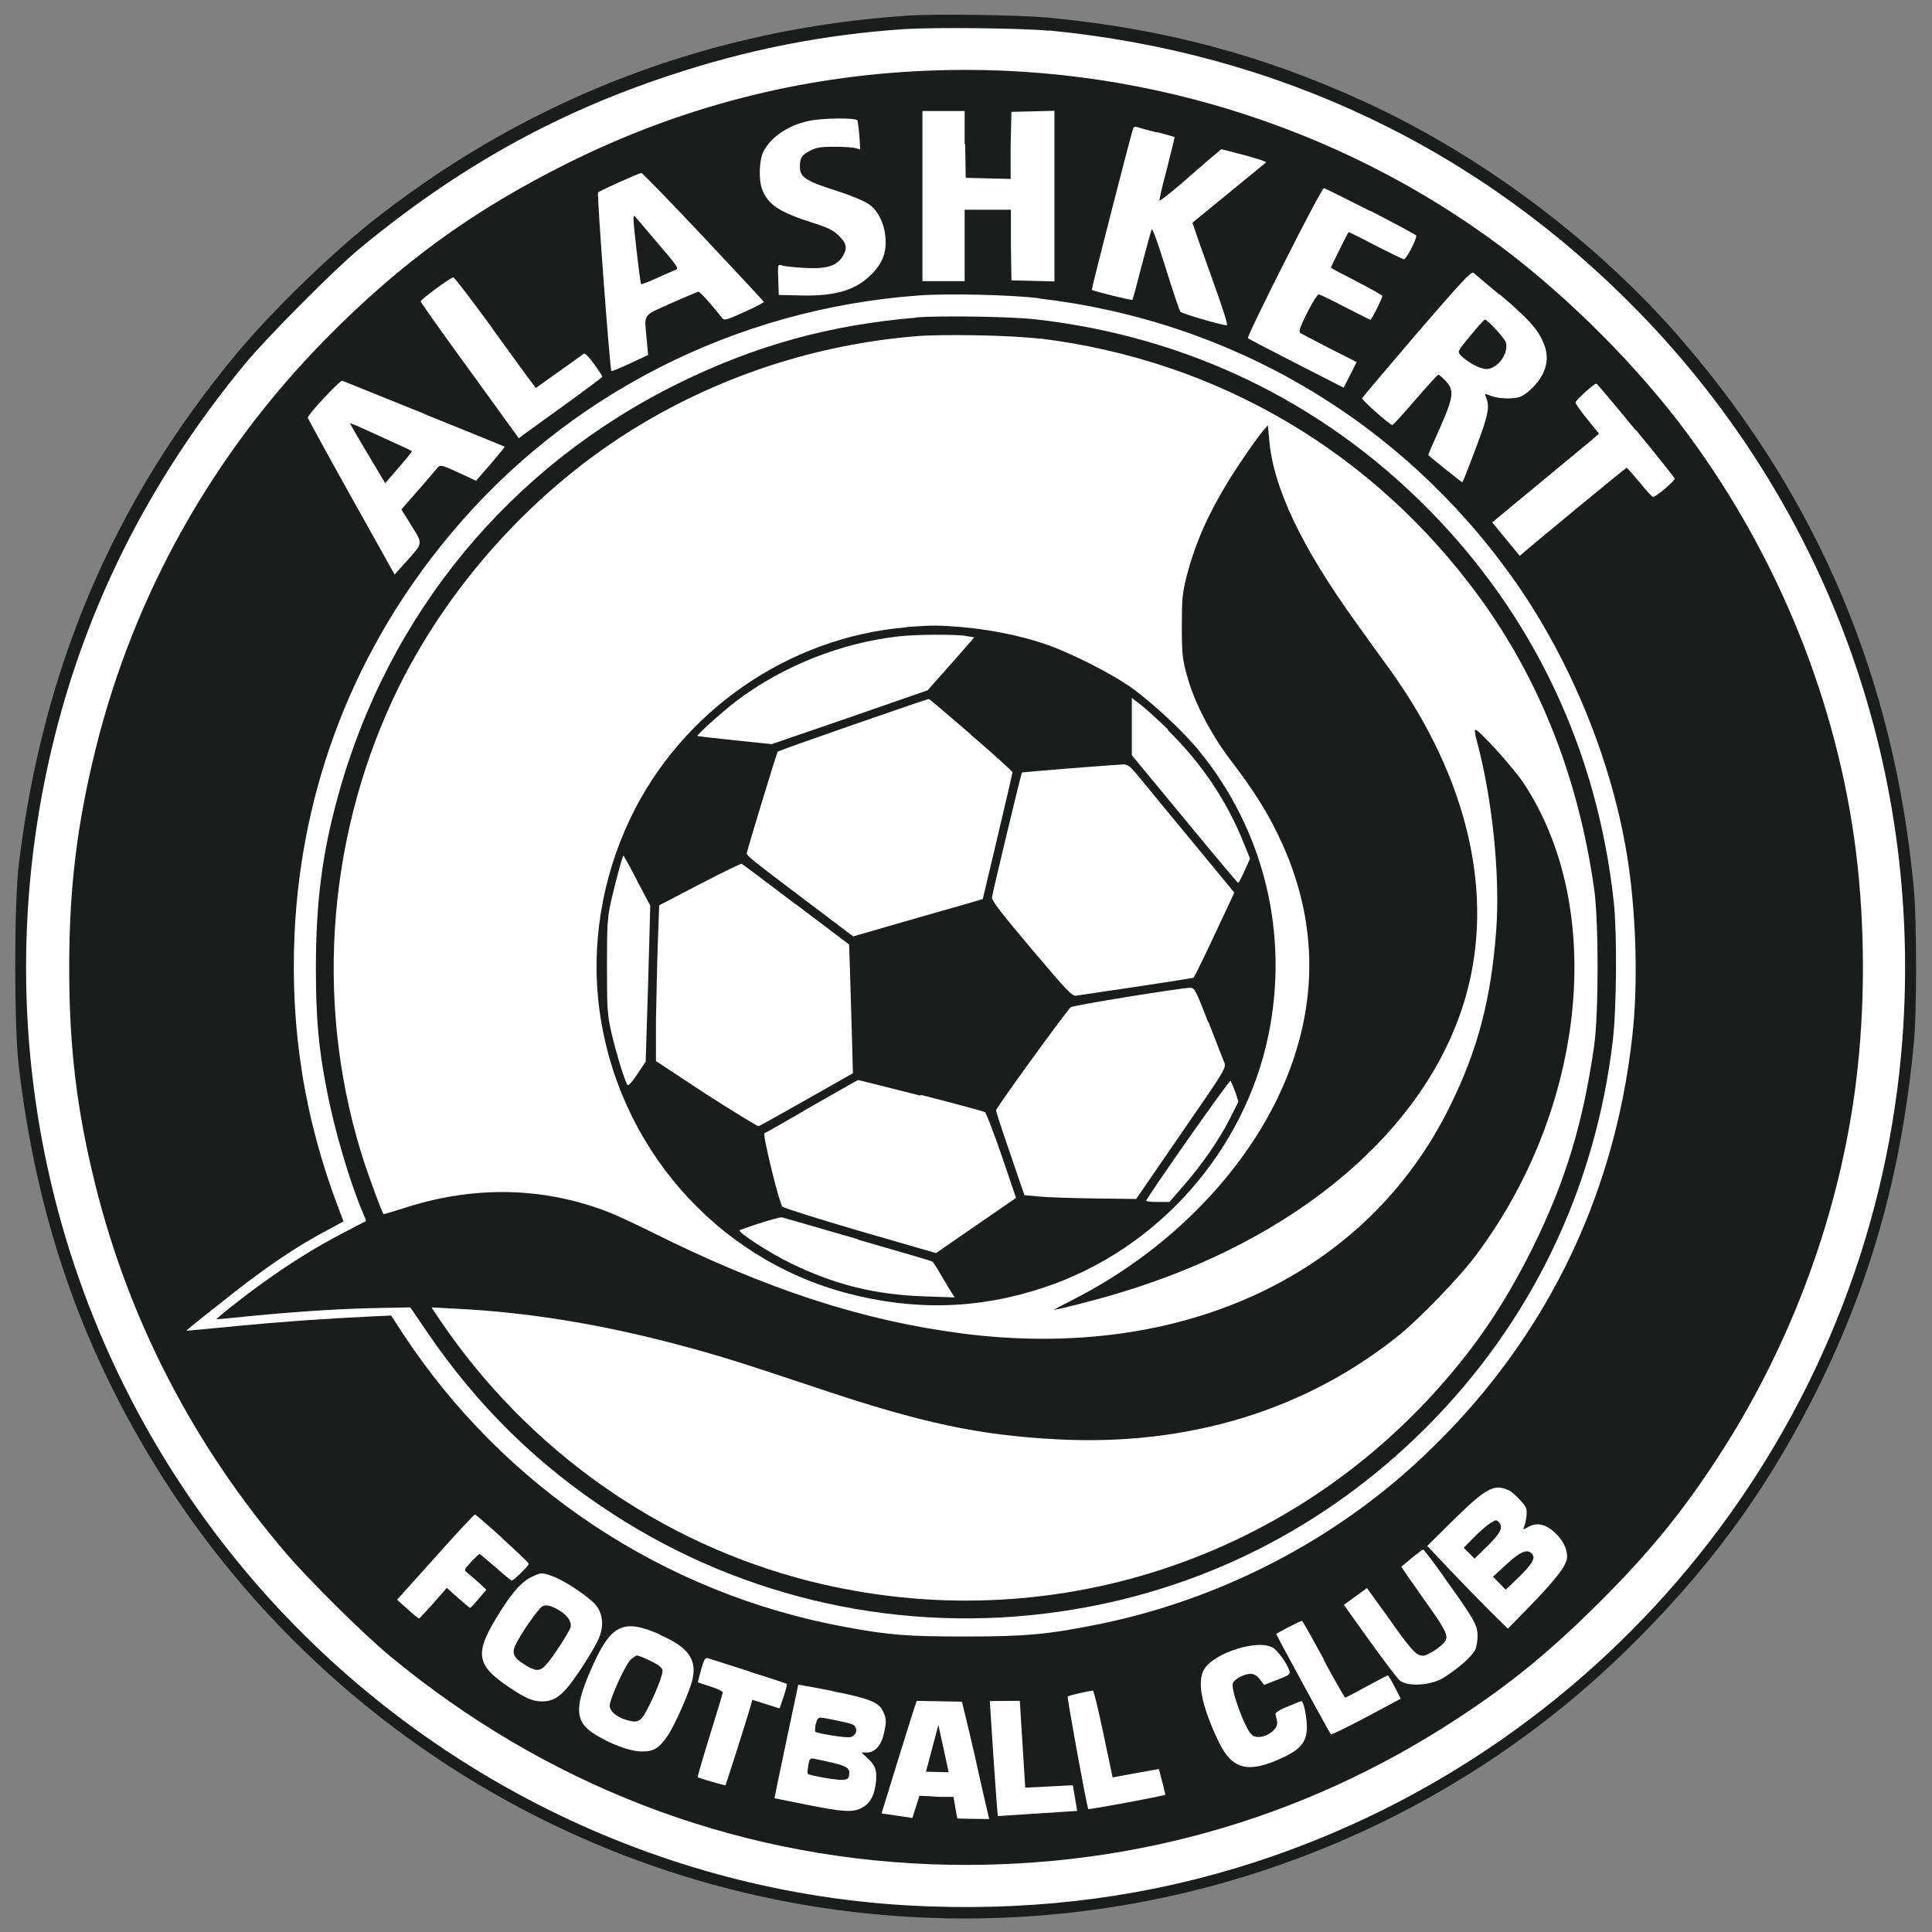
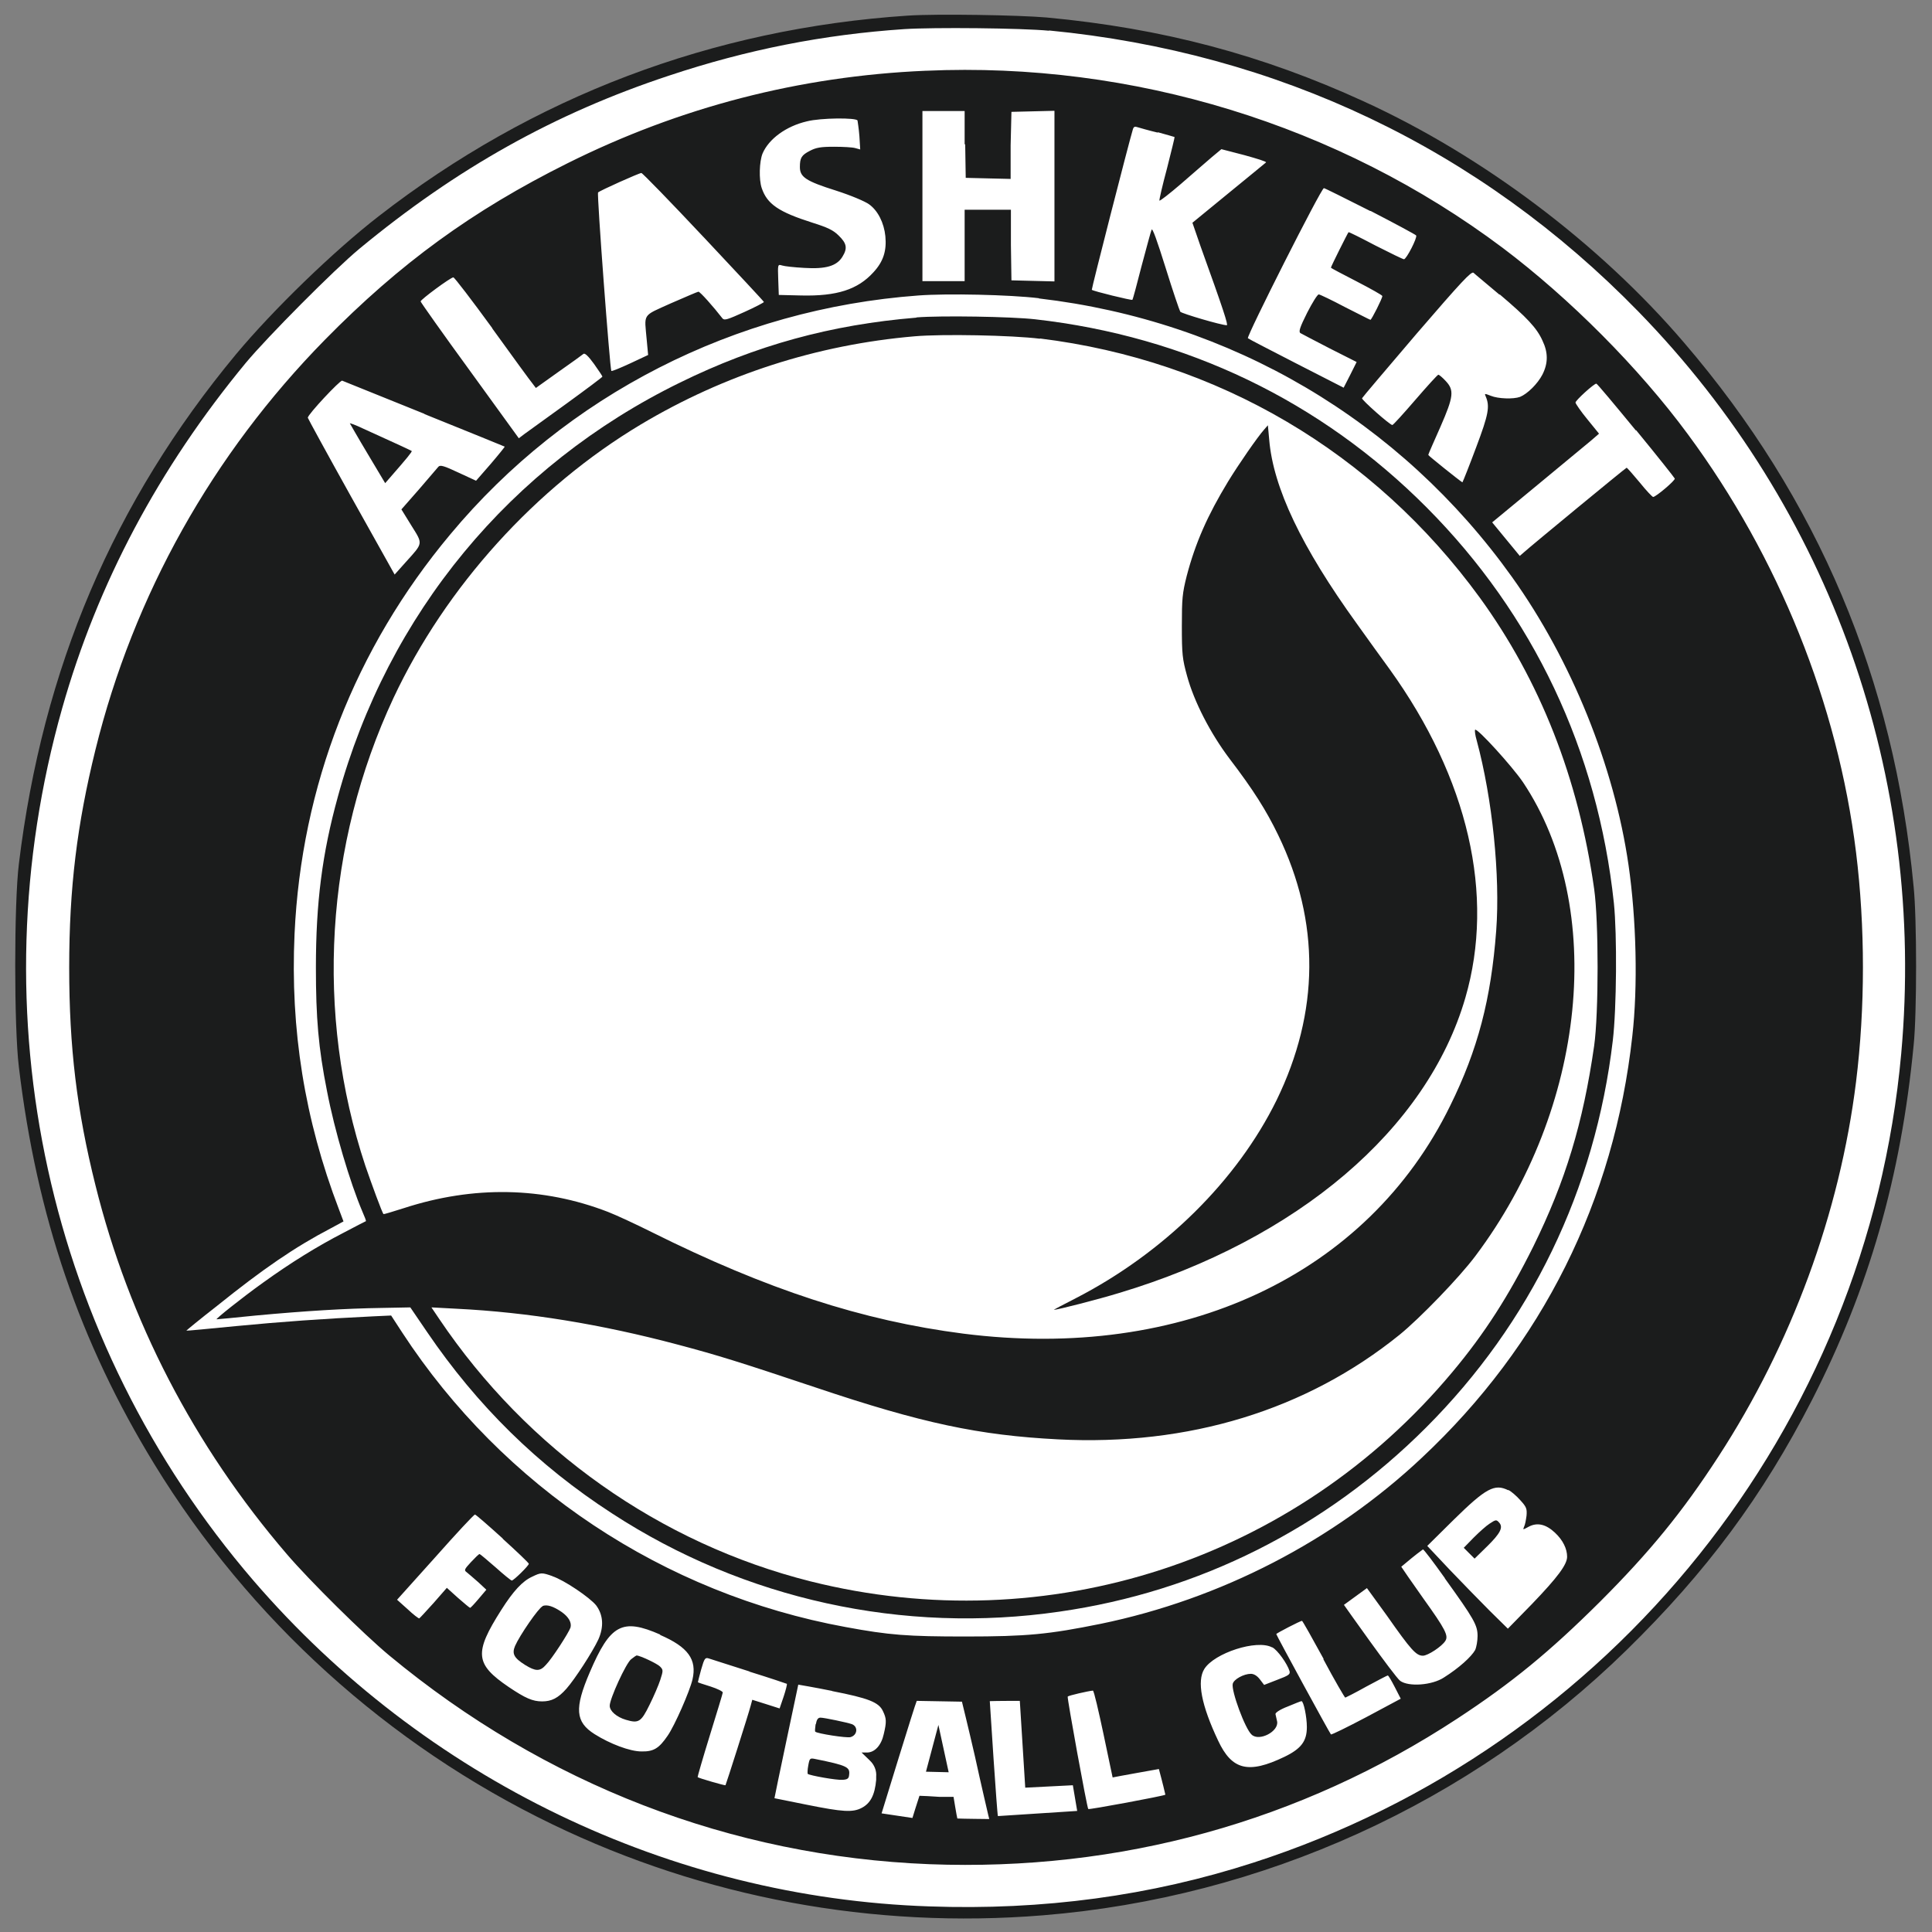
<svg xmlns="http://www.w3.org/2000/svg" width="98" height="98" viewBox="0 0 98 98" fill="none">
  <rect x="0" y="0" width="98" height="98" fill="#808080" stroke="none" />
-   <path d="M57.48 34.934C56.368 34.138 54.214 33.055 52.869 32.616C51.593 32.204 50.179 31.93 48.766 31.806C47.558 31.71 47.339 31.71 45.994 31.806C40.025 32.3 34.604 36.045 31.997 41.477C30.542 44.508 29.98 47.951 30.419 51.202C31.338 58.116 36.319 63.822 42.961 65.578C46.378 66.483 49.672 66.401 52.979 65.29C58.715 63.383 63.133 58.404 64.355 52.492C65.411 47.348 64.135 42.094 60.828 38.061C60.059 37.115 58.495 35.661 57.48 34.92V34.934Z" fill="white" />
  <path d="M48.971 1.176C22.528 1.176 1.094 22.602 1.094 49.035C1.094 75.468 22.528 96.894 48.971 96.894C75.415 96.894 96.849 75.468 96.849 49.035C96.849 22.602 75.415 1.176 48.971 1.176Z" fill="white" />
  <path d="M46.062 0.791C36.127 1.45 27.029 4.893 19.208 10.969C16.889 12.766 13.842 15.729 11.976 17.965C5.76 25.455 2.164 33.891 0.957 43.822C0.71 45.825 0.71 52.107 0.957 54.123C1.862 61.695 4.044 68.087 7.832 74.274C12.648 82.134 19.661 88.498 28.004 92.531C35.716 96.262 44.292 97.853 52.896 97.154C64.039 96.249 74.578 91.461 82.509 83.697C86.571 79.719 89.412 75.892 91.909 71.023C94.791 65.371 96.424 59.734 97.069 53.012C97.234 51.449 97.234 46.593 97.069 44.988C96.081 34.453 92.225 25.304 85.418 17.375C81.137 12.368 75.223 7.91 69.198 5.153C64.025 2.78 58.962 1.436 53.088 0.887C51.689 0.764 47.503 0.695 46.076 0.791H46.062ZM53.212 1.546C64.821 2.671 75.072 7.554 83.113 15.812C92.87 25.825 97.7 39.432 96.438 53.451C94.722 72.408 81.755 88.608 63.586 94.479C58.371 96.166 52.91 96.907 47.133 96.701C34.014 96.262 21.513 90.227 12.854 80.172C2.384 67.991 -1.239 51.462 3.152 35.934C4.95 29.584 8.051 23.754 12.47 18.404C13.581 17.073 16.944 13.685 18.233 12.616C23.16 8.541 28.127 5.757 33.932 3.837C37.884 2.52 41.767 1.752 45.87 1.477C47.352 1.381 51.812 1.422 53.212 1.559V1.546Z" fill="#1B1C1C" />
  <path d="M46.941 3.589C40.547 3.864 34.481 5.441 28.787 8.281C23.97 10.681 20.292 13.356 16.478 17.238C10.783 23.04 6.776 30.187 4.841 38.033C3.908 41.819 3.51 45.042 3.51 49.075C3.51 53.108 3.894 56.332 4.841 60.118C6.543 66.976 9.836 73.341 14.556 78.841C15.695 80.172 18.454 82.902 19.744 83.972C27.634 90.515 37.089 94.163 47.147 94.561C56.794 94.932 65.947 92.408 73.933 87.168C76.692 85.357 78.599 83.793 81.151 81.256C83.676 78.732 85.337 76.702 87.162 73.89C90.867 68.197 93.323 61.531 94.147 54.878C94.613 51.119 94.613 47.018 94.147 43.232C93.213 35.701 90.222 28.267 85.625 22.039C83.141 18.665 79.628 15.139 76.225 12.574C67.909 6.333 57.453 3.123 46.969 3.589H46.941ZM48.959 7.321L48.986 9.021L50.125 9.049L51.264 9.076V7.375L51.305 5.674L52.403 5.647L53.487 5.62V14.275L52.403 14.248L51.305 14.22L51.278 12.423V10.64H48.931V14.261H46.79V5.633H48.931V7.321H48.959ZM43.497 6.113C43.497 6.113 43.566 6.539 43.593 6.909L43.634 7.581L43.387 7.513C43.25 7.471 42.77 7.444 42.303 7.444C41.631 7.444 41.398 7.485 41.082 7.65C40.656 7.869 40.574 8.006 40.574 8.473C40.574 8.98 40.876 9.186 42.399 9.666C43.168 9.913 43.881 10.215 44.087 10.366C44.526 10.681 44.842 11.299 44.91 11.984C44.979 12.711 44.815 13.26 44.307 13.809C43.511 14.687 42.454 15.03 40.643 14.988L39.504 14.961L39.476 14.179C39.449 13.411 39.449 13.397 39.669 13.466C39.792 13.507 40.286 13.562 40.794 13.589C41.892 13.658 42.441 13.493 42.729 13.027C43.003 12.588 42.948 12.341 42.536 11.943C42.262 11.669 41.96 11.532 41.219 11.299C39.49 10.75 38.914 10.352 38.639 9.543C38.488 9.104 38.516 8.198 38.68 7.787C38.996 7.046 39.874 6.401 40.931 6.155C41.631 5.976 43.442 5.963 43.497 6.113ZM58.715 6.703C59.182 6.827 59.566 6.95 59.58 6.95C59.594 6.95 59.415 7.677 59.196 8.541C58.962 9.406 58.798 10.133 58.811 10.174C58.825 10.215 59.319 9.831 59.909 9.323C60.499 8.816 61.199 8.198 61.46 7.979L61.954 7.567L63.12 7.869C63.765 8.048 64.259 8.198 64.218 8.24C64.177 8.281 63.312 8.98 62.311 9.803L60.485 11.299L60.897 12.492C62.064 15.729 62.31 16.497 62.228 16.497C61.954 16.497 59.95 15.907 59.868 15.811C59.827 15.743 59.484 14.742 59.127 13.589C58.688 12.19 58.455 11.532 58.413 11.655C58.372 11.751 58.153 12.574 57.906 13.493C57.672 14.412 57.467 15.18 57.439 15.208C57.412 15.249 55.449 14.769 55.381 14.7C55.353 14.687 57.247 7.279 57.467 6.552C57.508 6.429 57.562 6.401 57.714 6.456C57.809 6.484 58.276 6.621 58.743 6.731L58.715 6.703ZM35.689 12.025C37.363 13.809 38.749 15.29 38.749 15.318C38.749 15.345 38.31 15.578 37.761 15.825C36.91 16.209 36.746 16.264 36.65 16.154C36.183 15.551 35.511 14.796 35.428 14.796C35.387 14.796 34.756 15.071 34.029 15.386C32.547 16.058 32.684 15.866 32.807 17.265L32.876 18.006L31.97 18.431C31.462 18.665 31.037 18.843 31.01 18.815C30.941 18.747 30.269 9.831 30.337 9.762C30.433 9.666 32.423 8.775 32.533 8.775C32.588 8.775 34.001 10.229 35.675 12.012L35.689 12.025ZM69.515 10.695C70.764 11.34 71.806 11.902 71.834 11.943C71.903 12.053 71.34 13.15 71.216 13.15C71.162 13.15 70.516 12.835 69.762 12.451C69.034 12.067 68.403 11.751 68.403 11.779C68.348 11.847 67.511 13.521 67.511 13.575C67.511 13.603 68.102 13.905 68.815 14.275C69.529 14.645 70.119 14.975 70.119 15.016C70.119 15.139 69.57 16.223 69.515 16.223C69.487 16.223 68.911 15.921 68.225 15.578C67.552 15.222 66.949 14.934 66.894 14.934C66.825 14.934 66.564 15.359 66.304 15.866C65.933 16.607 65.865 16.826 65.961 16.895C66.029 16.936 66.688 17.279 67.457 17.677L68.815 18.363L68.486 19.021L68.156 19.666L65.769 18.445C64.465 17.773 63.34 17.197 63.299 17.156C63.216 17.073 67.017 9.543 67.154 9.543C67.196 9.543 68.266 10.078 69.515 10.709V10.695ZM76.074 14.934C77.446 16.099 77.954 16.634 78.242 17.279C78.531 17.883 78.531 18.418 78.242 18.994C77.995 19.474 77.474 19.981 77.103 20.132C76.76 20.256 75.992 20.228 75.621 20.077C75.306 19.954 75.292 19.954 75.361 20.105C75.58 20.612 75.511 21.01 74.88 22.684C74.537 23.603 74.222 24.398 74.18 24.467C74.016 24.371 72.465 23.123 72.451 23.081C72.451 23.013 72.767 22.341 73.069 21.641C73.741 20.105 73.769 19.789 73.33 19.323C73.165 19.145 73 19.008 72.959 19.008C72.918 19.008 72.397 19.584 71.793 20.283C71.189 20.983 70.668 21.559 70.626 21.559C70.503 21.559 69.062 20.283 69.089 20.201C69.103 20.16 70.352 18.692 71.861 16.922C74.153 14.261 74.633 13.754 74.743 13.836C74.812 13.905 75.415 14.399 76.06 14.947L76.074 14.934ZM24.972 16.662C26.001 18.088 26.92 19.35 27.016 19.46L27.181 19.68L28.334 18.857C28.965 18.418 29.527 18.006 29.596 17.951C29.665 17.896 29.843 18.061 30.131 18.459C30.365 18.788 30.557 19.076 30.557 19.104C30.557 19.131 29.733 19.748 28.732 20.475C27.716 21.202 26.769 21.902 26.605 22.012L26.317 22.231L23.833 18.802C22.461 16.922 21.349 15.345 21.335 15.29C21.335 15.194 22.858 14.069 22.996 14.069C23.051 14.069 23.942 15.235 24.972 16.648V16.662ZM52.705 15.139C62.462 16.278 71.024 21.326 76.705 29.282C79.711 33.493 81.879 38.856 82.606 43.877C83.004 46.62 83.086 50.035 82.798 52.559C81.879 60.9 78.228 68.224 72.122 73.944C67.648 78.156 61.899 81.118 55.834 82.367C53.199 82.902 52.087 83.011 48.972 83.011C46.036 83.011 45.116 82.943 42.893 82.531C33.672 80.844 25.521 75.426 20.402 67.593L19.84 66.729L18.948 66.77C16.368 66.894 14.268 67.045 11.99 67.264C10.591 67.401 9.452 67.511 9.452 67.497C9.452 67.484 10.152 66.908 11.016 66.235C13.335 64.37 14.954 63.259 16.766 62.312L17.424 61.956L17.191 61.338C15.448 56.784 14.721 52.217 14.941 47.374C15.284 39.885 18.001 32.889 22.845 27.101C28.732 20.036 37.267 15.674 46.585 14.988C48.039 14.879 51.195 14.947 52.691 15.126L52.705 15.139ZM21.514 20.997C23.75 21.902 25.589 22.642 25.603 22.656C25.617 22.656 25.301 23.054 24.89 23.534L24.148 24.385L23.256 23.973C22.529 23.63 22.337 23.575 22.241 23.671C22.186 23.74 21.733 24.261 21.253 24.823L20.361 25.839L20.869 26.662C21.459 27.608 21.473 27.526 20.594 28.5L20.018 29.144L17.809 25.194C16.601 23.027 15.613 21.216 15.613 21.189C15.613 21.024 17.246 19.282 17.356 19.309C17.424 19.337 19.291 20.091 21.541 20.997H21.514ZM82.99 21.82C84.061 23.123 84.939 24.234 84.953 24.275C84.98 24.371 83.992 25.208 83.855 25.208C83.814 25.208 83.498 24.878 83.169 24.467C82.826 24.055 82.537 23.726 82.51 23.726C82.469 23.726 77.693 27.663 77.295 28.02L77.09 28.198L76.39 27.348L75.69 26.497L77.981 24.604C79.244 23.561 80.465 22.547 80.699 22.354L81.11 21.998L80.52 21.271C80.191 20.873 79.93 20.489 79.916 20.42C79.916 20.311 80.85 19.46 80.973 19.46C81.014 19.46 81.906 20.53 82.977 21.833L82.99 21.82ZM76.513 75.577C76.65 75.645 76.925 75.879 77.117 76.098C77.433 76.441 77.46 76.537 77.433 76.88C77.405 77.086 77.364 77.332 77.309 77.442C77.24 77.607 77.241 77.607 77.543 77.442C77.982 77.209 78.421 77.319 78.874 77.744C79.285 78.128 79.491 78.567 79.491 78.965C79.491 79.363 79.011 80.007 77.707 81.365L76.486 82.614L75.566 81.708C75.059 81.201 74.139 80.254 73.522 79.61L72.397 78.416L73.728 77.099C75.374 75.481 75.814 75.248 76.5 75.591L76.513 75.577ZM25.493 78.046C26.22 78.704 26.824 79.28 26.824 79.322C26.824 79.418 26.056 80.172 25.96 80.172C25.919 80.172 25.548 79.87 25.136 79.5C24.725 79.143 24.354 78.828 24.327 78.828C24.286 78.828 24.094 79.02 23.888 79.239C23.558 79.596 23.531 79.651 23.668 79.747C23.75 79.815 24.011 80.035 24.258 80.254L24.67 80.638L24.286 81.091C24.066 81.352 23.874 81.557 23.846 81.557C23.819 81.557 23.544 81.324 23.229 81.05L22.666 80.542L21.994 81.311C21.623 81.722 21.294 82.079 21.267 82.092C21.239 82.106 20.965 81.9 20.677 81.626L20.141 81.146L22.076 78.992C23.133 77.799 24.039 76.825 24.093 76.825C24.135 76.825 24.766 77.374 25.507 78.046H25.493ZM73.289 80.062C74.771 82.12 74.949 82.435 74.949 82.984C74.949 83.231 74.894 83.546 74.826 83.697C74.633 84.04 74.016 84.603 73.234 85.096C72.644 85.481 71.463 85.576 71.024 85.261C70.722 85.028 68.17 81.406 68.17 81.406C68.17 81.406 69.227 80.638 69.337 80.556C69.57 80.872 69.378 80.611 70.352 81.955C71.573 83.697 71.834 83.985 72.177 83.985C72.424 83.985 73.138 83.519 73.316 83.231C73.481 82.97 73.316 82.641 72.204 81.091C71.614 80.254 71.107 79.527 71.079 79.472C71.408 79.198 71.793 78.869 72.177 78.594C72.204 78.567 72.712 79.239 73.289 80.049V80.062ZM28.018 79.953C28.608 80.144 29.926 81.036 30.241 81.434C30.598 81.914 30.639 82.518 30.351 83.162C30.049 83.807 29.157 85.179 28.732 85.659C28.306 86.139 27.977 86.303 27.497 86.303C27.017 86.303 26.646 86.139 25.809 85.576C24.093 84.411 24.039 83.848 25.425 81.667C26.042 80.693 26.509 80.199 26.989 79.98C27.442 79.76 27.483 79.76 28.032 79.953H28.018ZM67.127 84.164C67.704 85.247 68.211 86.112 68.239 86.112C68.252 86.112 68.746 85.865 69.309 85.549C69.872 85.247 70.365 84.987 70.393 84.987C70.434 84.987 70.585 85.261 70.75 85.576L71.052 86.166L69.309 87.099C68.348 87.607 67.539 88.004 67.511 87.977C67.443 87.908 64.739 82.943 64.739 82.888C64.739 82.847 65.961 82.216 66.043 82.216C66.07 82.216 66.564 83.094 67.141 84.15L67.127 84.164ZM33.48 82.929C34.907 83.546 35.36 84.177 35.126 85.192C34.989 85.782 34.221 87.538 33.864 88.046C33.425 88.69 33.15 88.855 32.533 88.841C31.956 88.841 30.941 88.457 30.159 87.963C29.184 87.346 29.13 86.66 29.912 84.836C30.955 82.394 31.559 82.065 33.493 82.915L33.48 82.929ZM64.534 83.56C64.794 83.684 65.302 84.397 65.412 84.767C65.453 84.932 65.371 84.987 64.794 85.206L64.122 85.467L63.902 85.179C63.765 85 63.6 84.904 63.45 84.904C63.093 84.904 62.585 85.179 62.53 85.412C62.448 85.769 63.161 87.703 63.491 87.991C63.875 88.347 64.877 87.826 64.781 87.319C64.753 87.181 64.712 87.017 64.698 86.948C64.685 86.88 64.918 86.715 65.316 86.564C65.672 86.413 65.988 86.29 66.016 86.29C66.125 86.29 66.29 87.085 66.29 87.607C66.29 88.32 66.002 88.704 65.151 89.115C63.326 89.993 62.489 89.788 61.789 88.293C60.938 86.496 60.705 85.275 61.089 84.657C61.597 83.848 63.751 83.149 64.52 83.56H64.534ZM38.022 84.795C39.037 85.11 39.888 85.398 39.916 85.412C39.929 85.439 39.861 85.727 39.751 86.057L39.545 86.66L38.859 86.441L38.159 86.221L38.077 86.523C37.967 86.948 36.828 90.515 36.8 90.556C36.787 90.583 35.442 90.199 35.387 90.144C35.373 90.144 35.648 89.184 36.005 88.032C36.361 86.88 36.663 85.892 36.663 85.851C36.663 85.796 36.389 85.659 36.046 85.549C35.689 85.439 35.401 85.343 35.401 85.33C35.401 85.316 35.469 85.028 35.566 84.685C35.73 84.109 35.771 84.068 35.95 84.123C36.059 84.164 36.993 84.452 38.008 84.781L38.022 84.795ZM42.221 85.782C44.046 86.139 44.581 86.345 44.787 86.797C44.965 87.168 44.979 87.332 44.828 87.963C44.705 88.526 44.375 88.896 43.977 88.896H43.703L44.087 89.266L44.128 89.308C44.348 89.513 44.471 89.815 44.444 90.117V90.281C44.375 91.05 44.156 91.475 43.703 91.708C43.25 91.941 42.756 91.914 40.917 91.543C40.025 91.365 39.284 91.214 39.284 91.214C39.271 91.214 40.492 85.453 40.492 85.453C40.492 85.453 41.315 85.59 42.193 85.769L42.221 85.782ZM56.451 90.158C56.547 90.131 58.784 89.733 58.784 89.733C58.784 89.733 59.003 90.542 59.113 91.036C59.003 91.105 55.243 91.804 55.202 91.763C55.134 91.681 54.118 86.098 54.159 86.057C54.214 86.002 55.175 85.782 55.436 85.755C55.545 85.755 56.41 90.076 56.437 90.158H56.451ZM48.794 86.317C48.794 86.317 49.11 87.593 49.453 89.088C49.782 90.597 50.098 91.927 50.125 92.051L50.18 92.27C50.18 92.27 48.821 92.257 48.561 92.243C48.533 92.161 48.368 91.146 48.368 91.146H47.669C47.285 91.118 46.763 91.091 46.639 91.091C46.543 91.365 46.283 92.216 46.283 92.216L44.718 91.982C44.718 91.982 46.42 86.427 46.502 86.276C46.53 86.276 48.794 86.317 48.794 86.317ZM51.73 86.276L52.005 90.679L54.42 90.556L54.64 91.859C54.64 91.859 50.647 92.12 50.619 92.12C50.578 92.065 50.207 86.358 50.207 86.29C50.523 86.276 51.717 86.276 51.717 86.276H51.73Z" fill="#1B1C1C" />
-   <path d="M32.135 11.107C32.135 11.519 32.478 14.372 32.519 14.413C32.546 14.427 32.903 14.304 33.301 14.111C33.713 13.933 34.124 13.741 34.248 13.7C34.454 13.631 34.413 13.563 33.37 12.342C32.78 11.642 32.244 11.025 32.203 10.97C32.162 10.929 32.135 10.97 32.135 11.107Z" fill="#1B1C1C" />
-   <path d="M74.591 17.018C73.946 17.8 73.918 17.828 74.083 18.006C74.385 18.349 75.071 18.719 75.387 18.719C75.963 18.719 76.526 17.951 76.389 17.375C76.334 17.169 75.456 16.209 75.318 16.209C75.291 16.209 74.961 16.566 74.591 17.018Z" fill="#1B1C1C" />
  <path d="M46.474 16.113C42.152 16.47 38.35 17.512 34.495 19.405C25.89 23.616 19.674 31.133 17.136 40.419C16.34 43.3 16.024 45.797 16.024 49.075C16.024 51.626 16.148 53.135 16.587 55.344C16.971 57.346 17.753 59.98 18.384 61.462C18.494 61.708 18.576 61.928 18.563 61.942C18.549 61.942 18.027 62.216 17.424 62.532C16.12 63.204 14.761 64.04 13.334 65.069C12.278 65.824 10.906 66.921 10.988 66.921C11.029 66.921 11.921 66.839 12.978 66.729C15.489 66.496 17.534 66.372 19.345 66.345L20.813 66.317L21.664 67.566C24.203 71.297 27.276 74.328 31.05 76.77C37.747 81.132 45.816 82.901 53.747 81.749C60.828 80.734 67.236 77.51 72.327 72.421C77.638 67.113 80.918 60.337 81.809 52.779C82.002 51.16 82.029 47.401 81.864 45.81C81.041 38.074 77.775 31.174 72.368 25.742C66.989 20.338 60.169 17.059 52.498 16.195C51.277 16.058 47.737 16.003 46.502 16.099L46.474 16.113ZM52.745 17.169C61.775 18.28 69.679 22.93 75.058 30.31C78.118 34.521 80.067 39.473 80.862 45.083C81.096 46.729 81.096 51.407 80.862 53.053C80.3 56.976 79.408 59.911 77.775 63.231C76.54 65.714 75.305 67.648 73.672 69.596C65.699 79.143 53.143 83.231 41.109 80.213C33.479 78.292 26.755 73.546 22.282 66.907L21.884 66.317L23.174 66.386C26.769 66.564 30.487 67.168 34.398 68.21C36.416 68.745 37.513 69.088 41.369 70.378C46.79 72.202 49.672 72.805 53.665 73.011C60.293 73.354 66.262 71.53 70.996 67.703C72.025 66.866 74.029 64.795 74.838 63.711C80.478 56.208 81.494 46.03 77.254 39.679C76.705 38.87 74.921 36.908 74.825 37.018C74.797 37.045 74.825 37.292 74.907 37.566C75.703 40.516 76.101 44.425 75.895 47.196C75.634 50.68 74.962 53.245 73.562 56.084C69.363 64.671 59.991 69.061 48.862 67.648C43.743 66.99 38.899 65.412 33.04 62.49C32.271 62.106 31.27 61.64 30.844 61.475C27.551 60.2 24.024 60.131 20.484 61.283C19.921 61.462 19.468 61.599 19.455 61.585C19.386 61.53 18.837 60.021 18.535 59.143C15.969 51.421 16.491 42.834 19.962 35.399C22.611 29.761 27.167 24.727 32.505 21.531C36.731 19.007 41.438 17.485 46.392 17.059C47.791 16.936 51.332 17.004 52.759 17.183L52.745 17.169Z" fill="#1B1C1C" />
  <path d="M64.121 21.792C63.791 22.162 62.831 23.547 62.295 24.425C61.253 26.14 60.635 27.539 60.196 29.213C59.976 30.091 59.949 30.351 59.949 31.764C59.949 33.177 59.976 33.424 60.21 34.274C60.566 35.591 61.403 37.21 62.378 38.499C63.572 40.063 64.23 41.105 64.834 42.354C66.975 46.771 66.933 51.338 64.752 55.81C62.748 59.884 59.043 63.547 54.57 65.851C53.925 66.18 53.431 66.441 53.458 66.441C53.636 66.441 55.722 65.906 56.752 65.59C65.822 62.874 72.395 57.278 74.33 50.611C75.84 45.413 74.481 39.487 70.488 33.945C70.103 33.41 69.349 32.381 68.827 31.641C66.014 27.745 64.587 24.741 64.381 22.313L64.313 21.572L64.121 21.792Z" fill="#1B1C1C" />
-   <path d="M45.98 31.82C40.011 32.314 34.59 36.059 31.983 41.491C30.529 44.522 29.966 47.965 30.405 51.216C31.325 58.13 36.306 63.836 42.947 65.592C46.364 66.497 49.658 66.415 52.965 65.303C58.701 63.397 63.12 58.417 64.341 52.505C65.398 47.362 64.121 42.108 60.814 38.075C60.046 37.129 58.481 35.675 57.466 34.934C56.354 34.138 54.2 33.055 52.855 32.616C51.579 32.204 50.166 31.93 48.752 31.806C47.545 31.71 47.325 31.71 45.98 31.806V31.82ZM48.972 32.259L49.425 32.328L48.245 33.672L47.051 35.016L43.099 36.388L39.147 37.746L37.28 37.554C36.251 37.444 35.4 37.348 35.373 37.334C35.332 37.279 36.567 36.168 37.308 35.592C39.682 33.782 42.701 32.588 45.651 32.273C46.516 32.177 48.327 32.177 48.944 32.245L48.972 32.259ZM49.26 37.279C50.413 38.267 51.359 39.131 51.359 39.172C51.359 39.255 49.864 45.578 49.85 45.606C49.85 45.606 48.354 46.045 46.556 46.552L43.277 47.499L41.026 45.798C37.994 43.507 37.857 43.397 37.884 43.26C37.939 42.986 39.407 38.157 39.448 38.13C39.503 38.061 47.051 35.441 47.119 35.455C47.147 35.455 48.121 36.292 49.274 37.279H49.26ZM59.236 37.033C60.979 38.747 62.241 40.64 63.106 42.807L63.408 43.548L63.133 44.166C62.969 44.522 62.831 44.797 62.804 44.783C62.777 44.783 61.555 43.329 60.087 41.545L57.411 38.308V35.4L57.905 35.784C58.166 35.99 58.783 36.553 59.264 37.019L59.236 37.033ZM58.001 39.68C58.399 40.174 59.607 41.642 60.677 42.931L62.612 45.277L61.61 47.416C61.061 48.582 60.581 49.57 60.54 49.597C60.499 49.611 59.209 49.817 57.658 50.05C56.121 50.27 54.735 50.489 54.598 50.503C54.379 50.544 54.159 50.297 52.32 48.13C50.783 46.305 50.289 45.674 50.317 45.51C50.371 45.181 51.799 39.214 51.84 39.186C51.867 39.159 56.382 38.802 56.972 38.775C57.219 38.761 57.343 38.871 57.987 39.666L58.001 39.68ZM32.313 44.673L32.985 45.935L32.875 49.886L32.752 53.85L32.34 54.467C32.12 54.81 31.901 55.071 31.846 55.043C31.723 54.975 31.242 53.383 30.995 52.3C30.803 51.435 30.789 51.079 30.789 49.008C30.789 46.936 30.803 46.58 30.995 45.715C31.215 44.769 31.572 43.397 31.627 43.397C31.627 43.397 31.956 43.96 32.313 44.659V44.673ZM40.368 45.866L43.071 47.91L43.126 49.584C43.153 50.503 43.195 51.971 43.222 52.848L43.263 54.44L40.917 55.77C39.64 56.497 38.529 57.114 38.474 57.128C38.419 57.128 37.225 56.401 35.812 55.496L33.273 53.822V51.751C33.301 50.612 33.328 48.829 33.369 47.8L33.438 45.921L35.496 44.851C36.621 44.261 37.582 43.809 37.61 43.809C37.637 43.809 38.872 44.742 40.354 45.866H40.368ZM61.295 51.833C61.679 52.794 62.022 53.713 62.09 53.864C62.214 54.165 62.214 54.165 59.922 57.485L57.631 60.818L55.559 60.791C54.42 60.777 53.157 60.736 52.732 60.695L51.963 60.626L51.25 58.541C50.852 57.389 50.522 56.387 50.522 56.319C50.522 56.209 53.994 51.408 54.31 51.093C54.406 50.997 59.758 50.132 60.361 50.105C60.595 50.105 60.636 50.187 61.281 51.833H61.295ZM46.708 55.537C48.437 55.976 49.905 56.374 49.96 56.415C50.028 56.456 50.399 57.444 50.811 58.623L51.538 60.763L49.507 62.162L47.476 63.562L43.634 62.45C41.52 61.833 39.737 61.271 39.682 61.202C39.517 60.996 38.666 57.512 38.776 57.485C38.817 57.471 39.915 56.854 41.177 56.113C42.454 55.386 43.51 54.782 43.524 54.782C43.538 54.782 44.979 55.139 46.694 55.578L46.708 55.537ZM62.653 55.372L62.818 55.88L62.392 56.73C61.83 57.841 60.965 59.076 60.046 60.132L59.319 60.969H58.728C58.399 60.969 58.138 60.941 58.138 60.914C58.138 60.777 62.365 54.755 62.42 54.824C62.447 54.865 62.557 55.112 62.653 55.386V55.372ZM43.51 62.876C45.555 63.465 47.243 63.959 47.284 63.987C47.325 64 47.531 64.316 47.737 64.686C47.956 65.057 48.203 65.468 48.286 65.592L48.423 65.811L46.858 65.756C44.402 65.674 42.358 65.166 40.176 64.11C39.009 63.548 37.349 62.464 37.527 62.395C38.405 62.066 39.558 61.723 39.668 61.751C39.737 61.764 41.479 62.272 43.524 62.862L43.51 62.876Z" fill="#1B1C1C" />
  <path d="M17.74 21.463C17.74 21.463 18.152 22.19 18.646 23.013L19.538 24.508L19.895 24.097C20.567 23.328 20.924 22.903 20.883 22.876C20.842 22.848 20.142 22.519 18.413 21.737C18.042 21.559 17.74 21.449 17.74 21.477V21.463Z" fill="#1B1C1C" />
  <path d="M75.552 77.291C75.401 77.387 75.044 77.703 74.756 77.991L74.248 78.512L74.522 78.786L74.797 79.061L75.428 78.444C76.101 77.785 76.251 77.483 76.059 77.25C75.908 77.072 75.881 77.072 75.552 77.291Z" fill="#1B1C1C" />
-   <path d="M76.43 79.336L75.731 79.98L76.06 80.31L76.376 80.639L77.02 80.022C77.72 79.336 77.899 79.034 77.72 78.828C77.487 78.554 77.144 78.677 76.43 79.336Z" fill="#1B1C1C" />
  <path d="M27.524 81.476C27.318 81.558 26.358 82.957 26.125 83.492C25.96 83.89 26.07 84.096 26.632 84.452C27.168 84.781 27.387 84.795 27.689 84.452C27.991 84.15 28.841 82.834 28.938 82.559C29.006 82.312 28.855 82.024 28.485 81.764C28.059 81.476 27.757 81.38 27.524 81.462V81.476Z" fill="#1B1C1C" />
  <path d="M32.012 84.165C31.751 84.371 30.928 86.167 30.928 86.524C30.928 86.798 31.285 87.1 31.751 87.237C32.396 87.429 32.52 87.347 32.945 86.483C33.164 86.044 33.411 85.468 33.494 85.207C33.645 84.741 33.645 84.7 33.48 84.535C33.357 84.398 32.465 83.973 32.286 83.973C32.273 83.973 32.149 84.055 32.012 84.165Z" fill="#1B1C1C" />
  <path d="M41.37 87.47C41.343 87.662 41.329 87.826 41.357 87.84C41.453 87.936 42.949 88.169 43.141 88.115C43.497 88.019 43.539 87.58 43.209 87.456C42.976 87.374 41.809 87.127 41.617 87.127C41.494 87.127 41.425 87.223 41.384 87.456L41.37 87.47Z" fill="#1B1C1C" />
  <path d="M40.999 89.554C40.957 89.774 40.957 89.952 40.971 89.979C41.067 90.062 42.453 90.309 42.741 90.281C42.988 90.267 43.057 90.213 43.071 90.034C43.126 89.636 42.975 89.554 41.355 89.225C41.081 89.17 41.067 89.184 40.999 89.554Z" fill="#1B1C1C" />
  <path d="M46.969 89.869L48.121 89.897L47.6 87.496L46.969 89.869Z" fill="#1B1C1C" />
</svg>